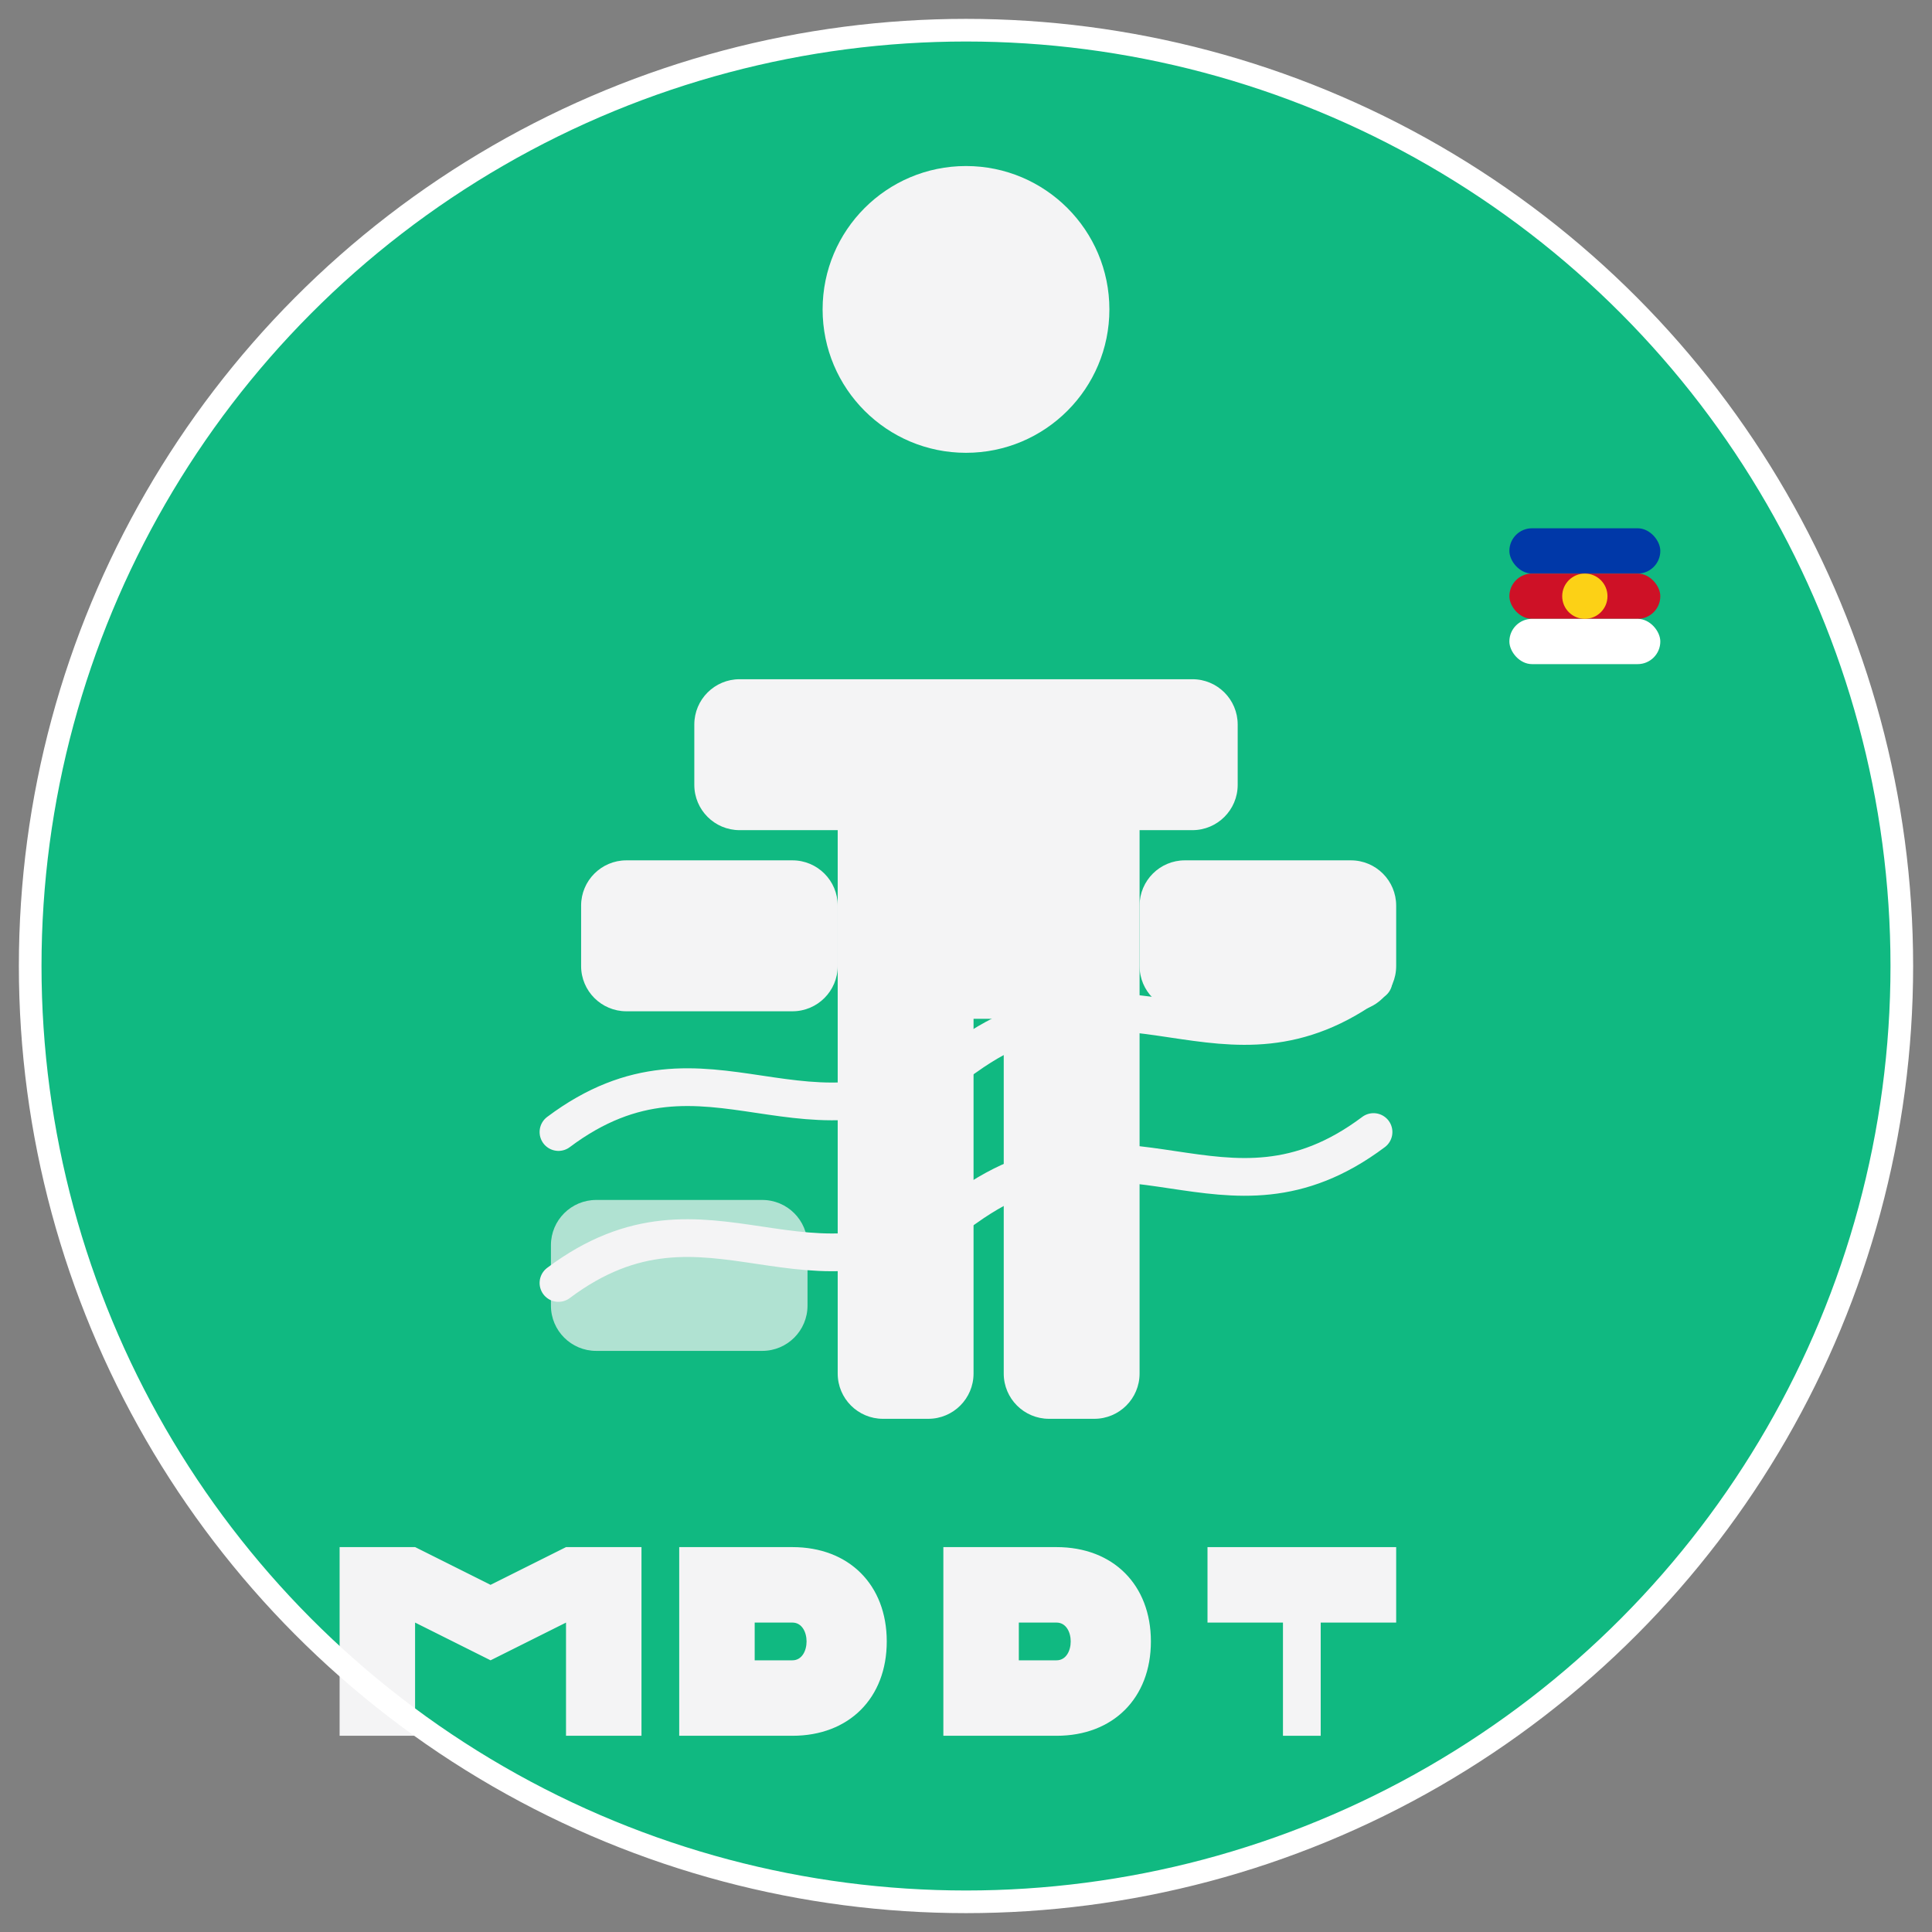
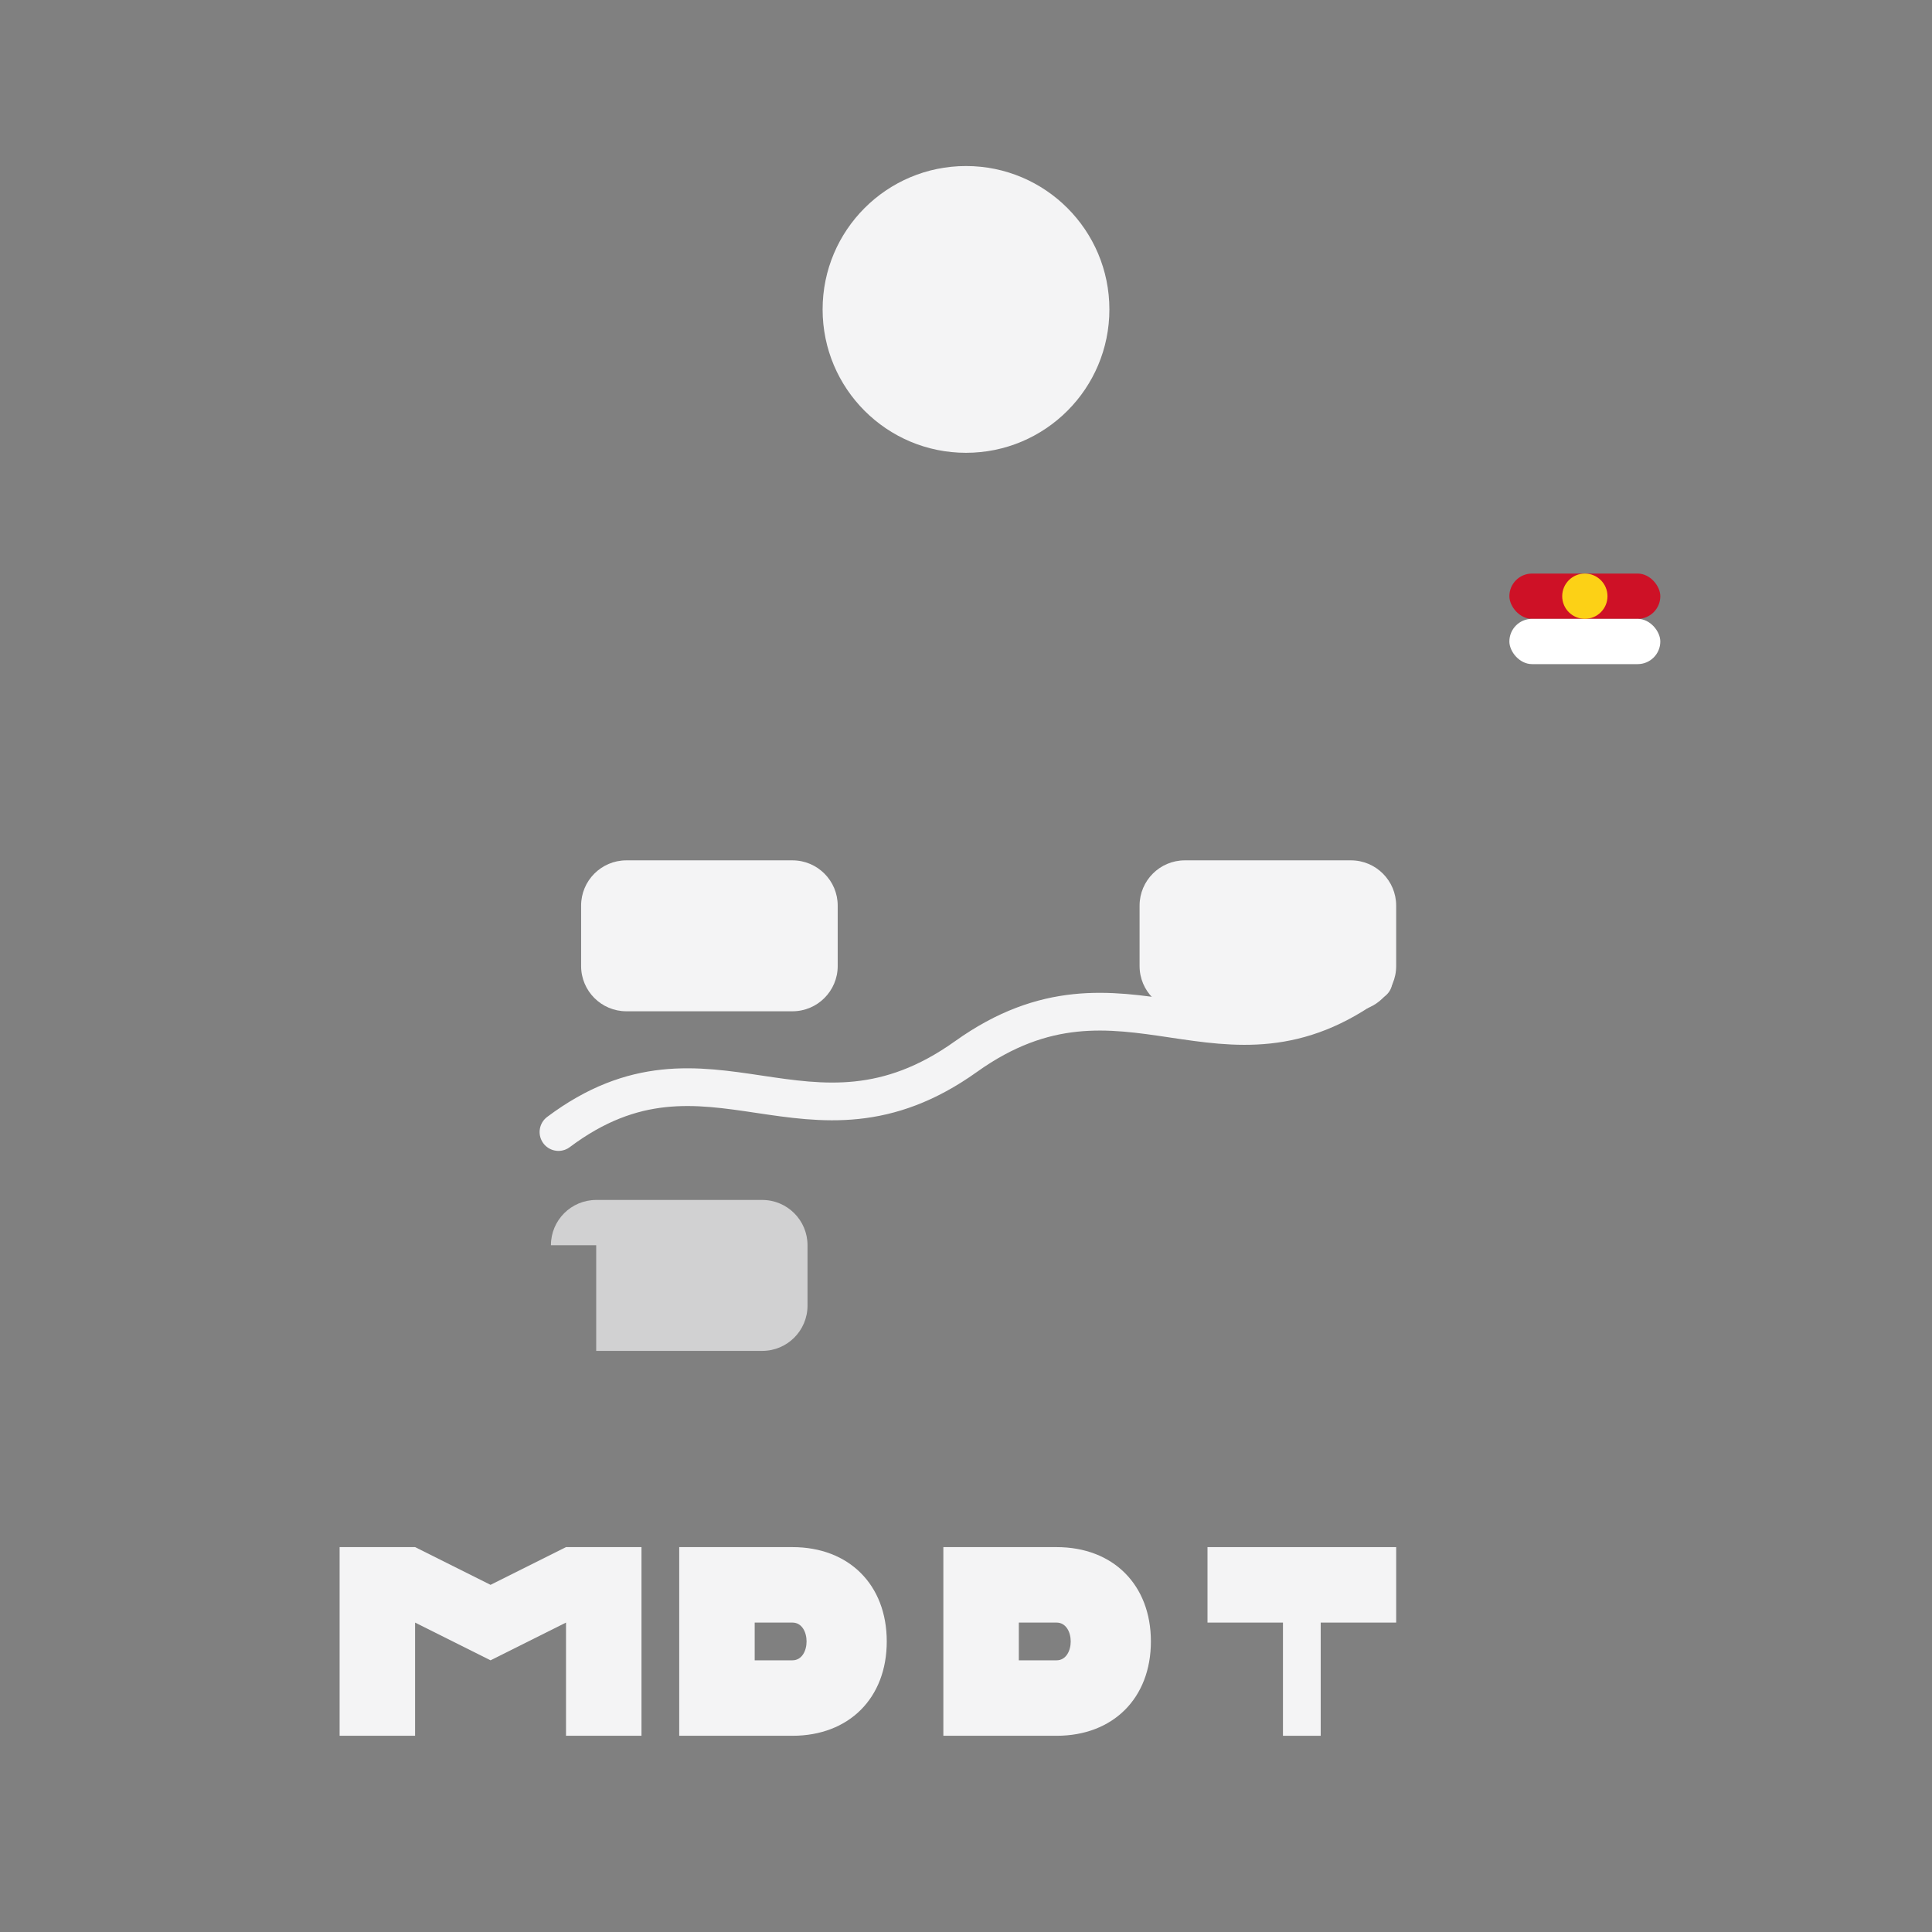
<svg xmlns="http://www.w3.org/2000/svg" width="512" height="512" viewBox="0 0 512 512" fill="none">
  <rect x="0" y="0" width="512" height="512" fill="#808080" stroke="none" />
-   <circle cx="256" cy="256" r="248" fill="#10B981" />
  <path d="M256 120C276.987 120 294 102.987 294 82C294 61.013 276.987 44 256 44C235.013 44 218 61.013 218 82C218 102.987 235.013 120 256 120Z" fill="#F4F4F5" />
-   <path d="M316 180H196C189.373 180 184 185.373 184 192V208C184 214.627 189.373 220 196 220H222V364C222 370.627 227.373 376 234 376H246C252.627 376 258 370.627 258 364V270H266V364C266 370.627 271.373 376 278 376H290C296.627 376 302 370.627 302 364V220H316C322.627 220 328 214.627 328 208V192C328 185.373 322.627 180 316 180Z" fill="#F4F4F5" />
  <path d="M222 240C222 233.373 216.627 228 210 228H166C159.373 228 154 233.373 154 240V256C154 262.627 159.373 268 166 268H210C216.627 268 222 262.627 222 256V240Z" fill="#F4F4F5" />
  <path d="M302 240C302 233.373 307.373 228 314 228H358C364.627 228 370 233.373 370 240V256C370 262.627 364.627 268 358 268H314C307.373 268 302 262.627 302 256V240Z" fill="#F4F4F5" />
-   <path d="M146 330C146 323.373 151.373 318 158 318H202C208.627 318 214 323.373 214 330V346C214 352.627 208.627 358 202 358H158C151.373 358 146 352.627 146 346V330Z" fill="#F4F4F5" fill-opacity="0.7" />
+   <path d="M146 330C146 323.373 151.373 318 158 318H202C208.627 318 214 323.373 214 330V346C214 352.627 208.627 358 202 358H158V330Z" fill="#F4F4F5" fill-opacity="0.7" />
  <path d="M148 300C188 270 214 310 256 280C298 250 324 290 364 260" stroke="#F4F4F5" stroke-width="10" stroke-linecap="round" />
-   <path d="M148 340C188 310 214 350 256 320C298 290 324 330 364 300" stroke="#F4F4F5" stroke-width="10" stroke-linecap="round" />
  <g transform="translate(400, 140)">
-     <rect x="0" y="0" width="40" height="12" fill="#0038A8" rx="6" />
    <rect x="0" y="12" width="40" height="12" fill="#CE1126" rx="6" />
    <rect x="0" y="24" width="40" height="12" fill="#FFFFFF" rx="6" />
    <circle cx="20" cy="18" r="6" fill="#FCD116" />
    <path d="M20 15L21.9 20.5H27.7L23.4 24.1L25.3 29.6L20 26L14.7 29.6L16.6 24.1L12.3 20.5H18.1L20 15Z" fill="#FCD116" transform="scale(0.5) translate(20, 16)" />
  </g>
  <path d="M130 420L150 410H170V460H150V430L130 440L110 430V460H90V410H110L130 420Z" fill="#F4F4F5" />
  <path d="M180 410H210C225 410 235 420 235 435C235 450 225 460 210 460H180V410ZM210 440C215 440 215 430 210 430H200V440H210Z" fill="#F4F4F5" />
  <path d="M250 410H280C295 410 305 420 305 435C305 450 295 460 280 460H250V410ZM280 440C285 440 285 430 280 430H270V440H280Z" fill="#F4F4F5" />
  <path d="M320 410H370V430H350V460H340V430H320V410Z" fill="#F4F4F5" />
-   <circle cx="256" cy="256" r="248" stroke="white" stroke-width="6" fill="none" />
</svg>